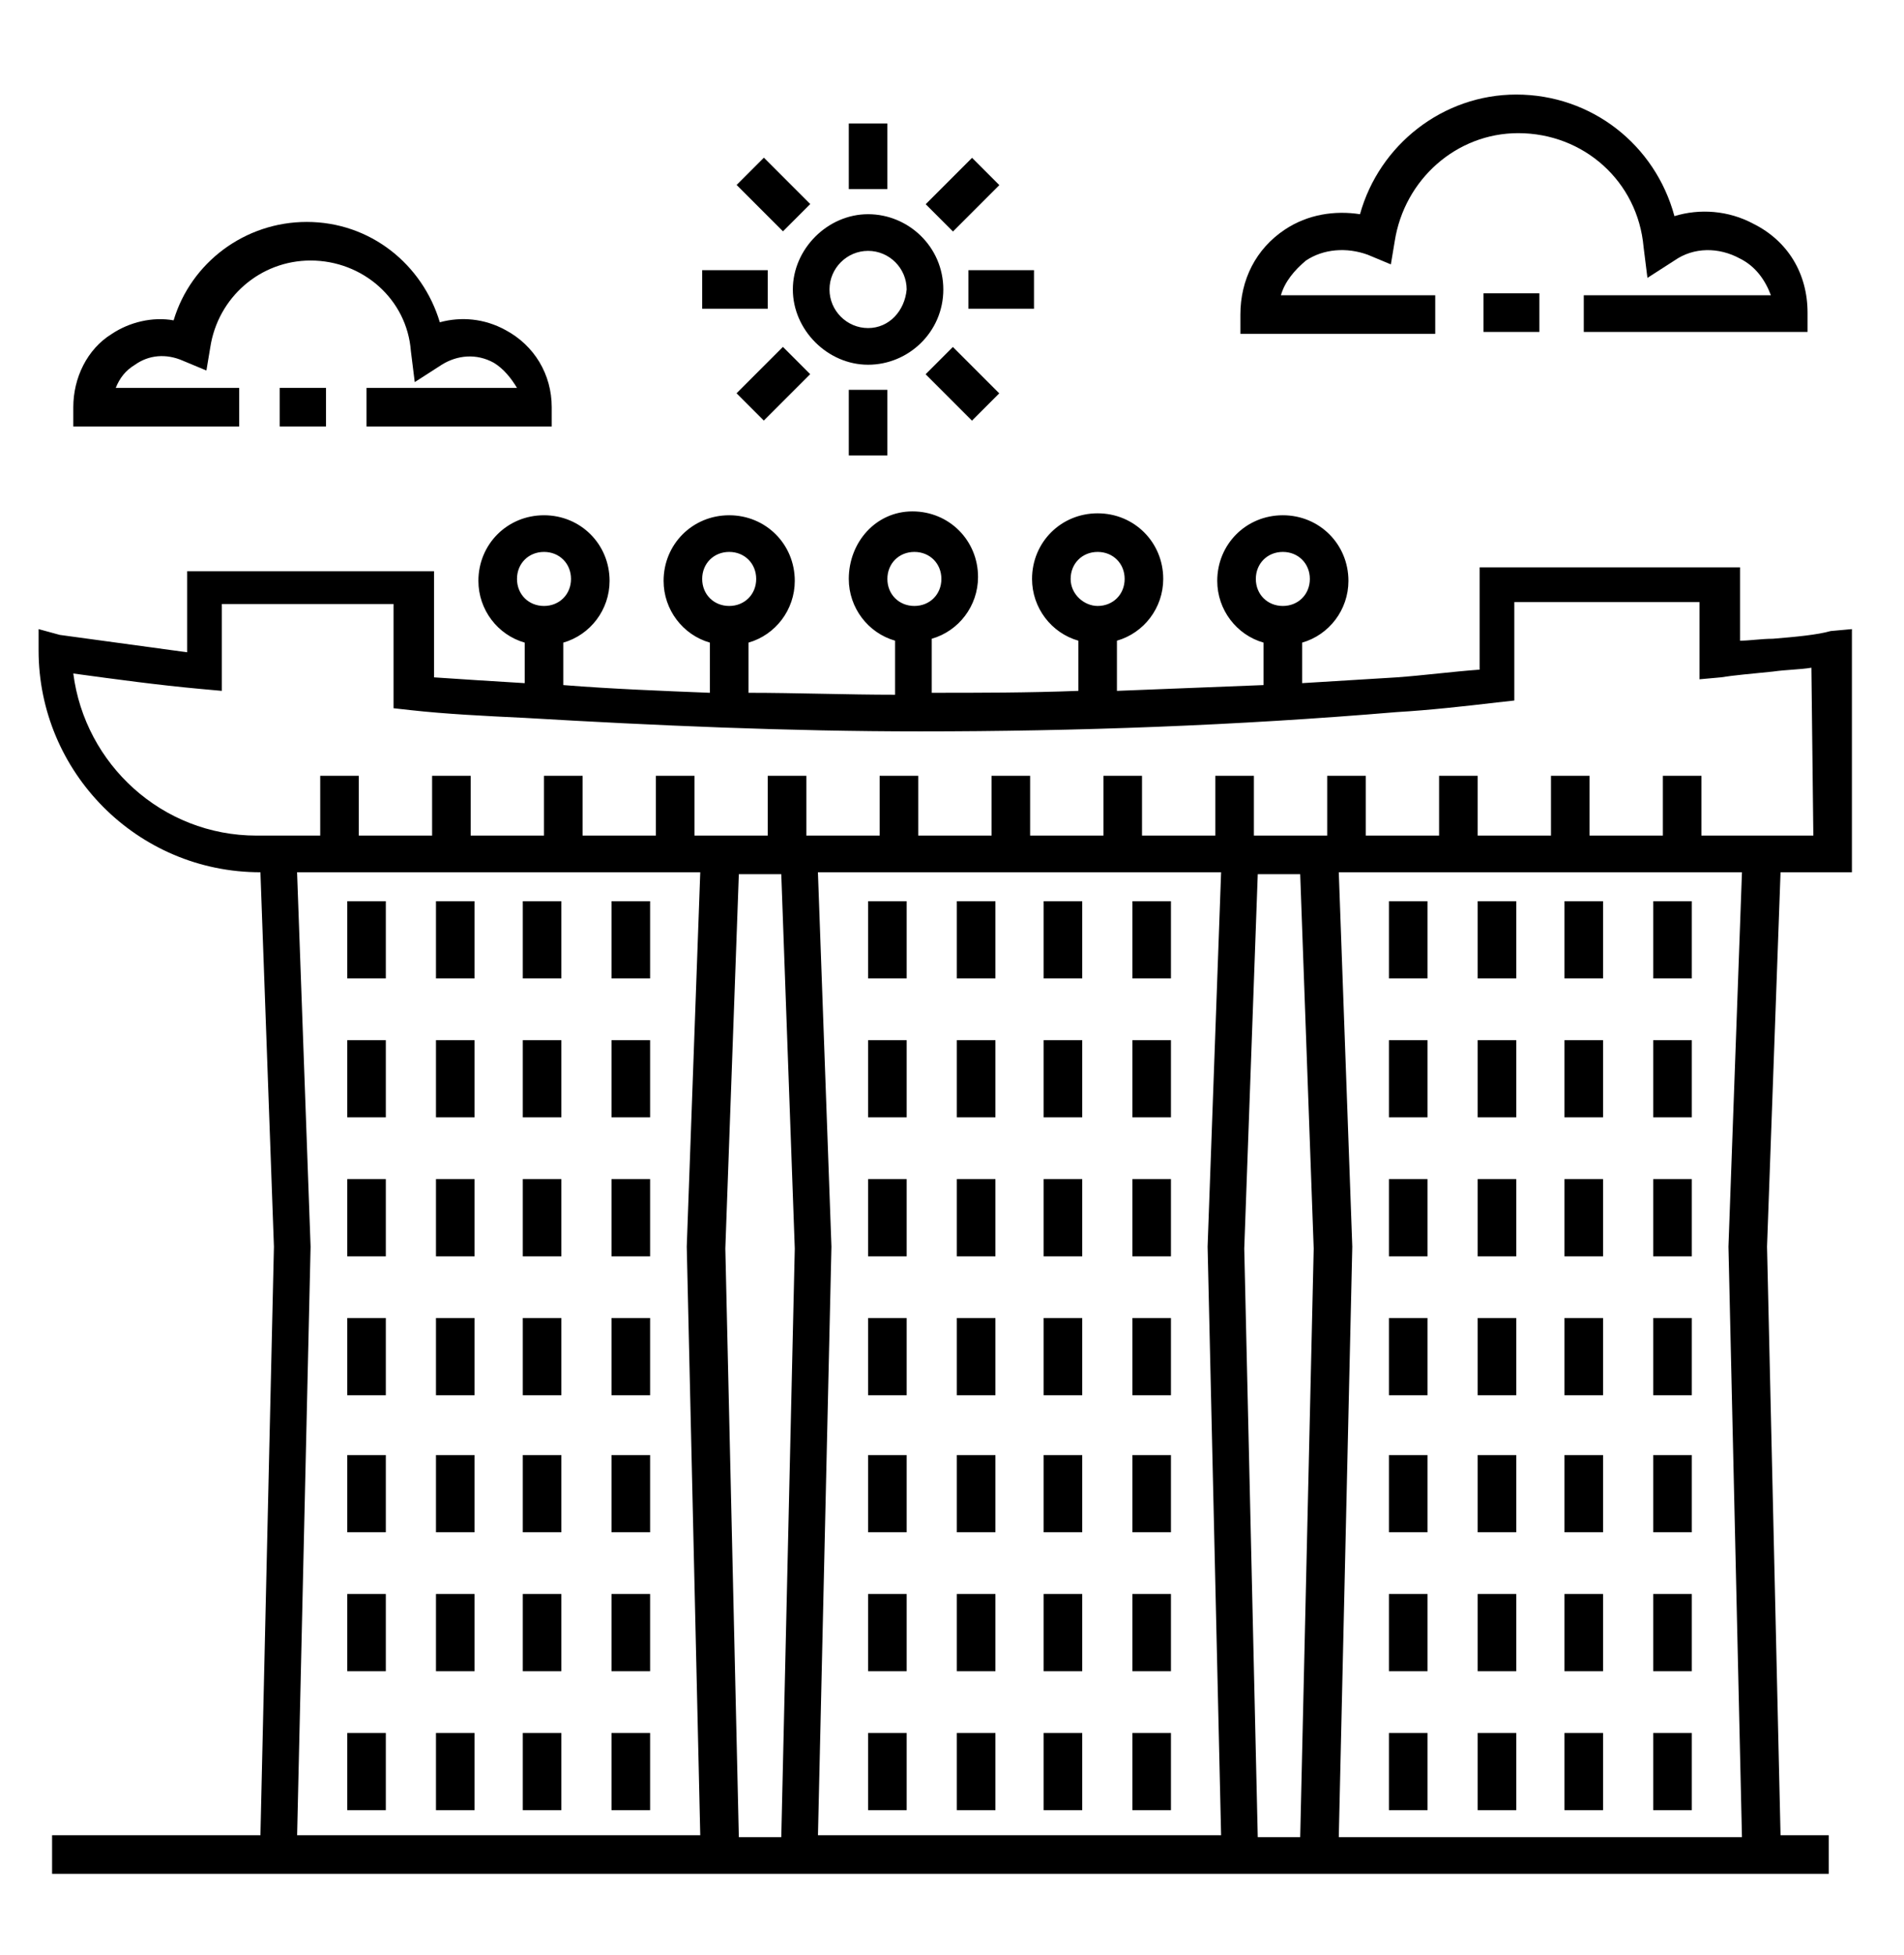
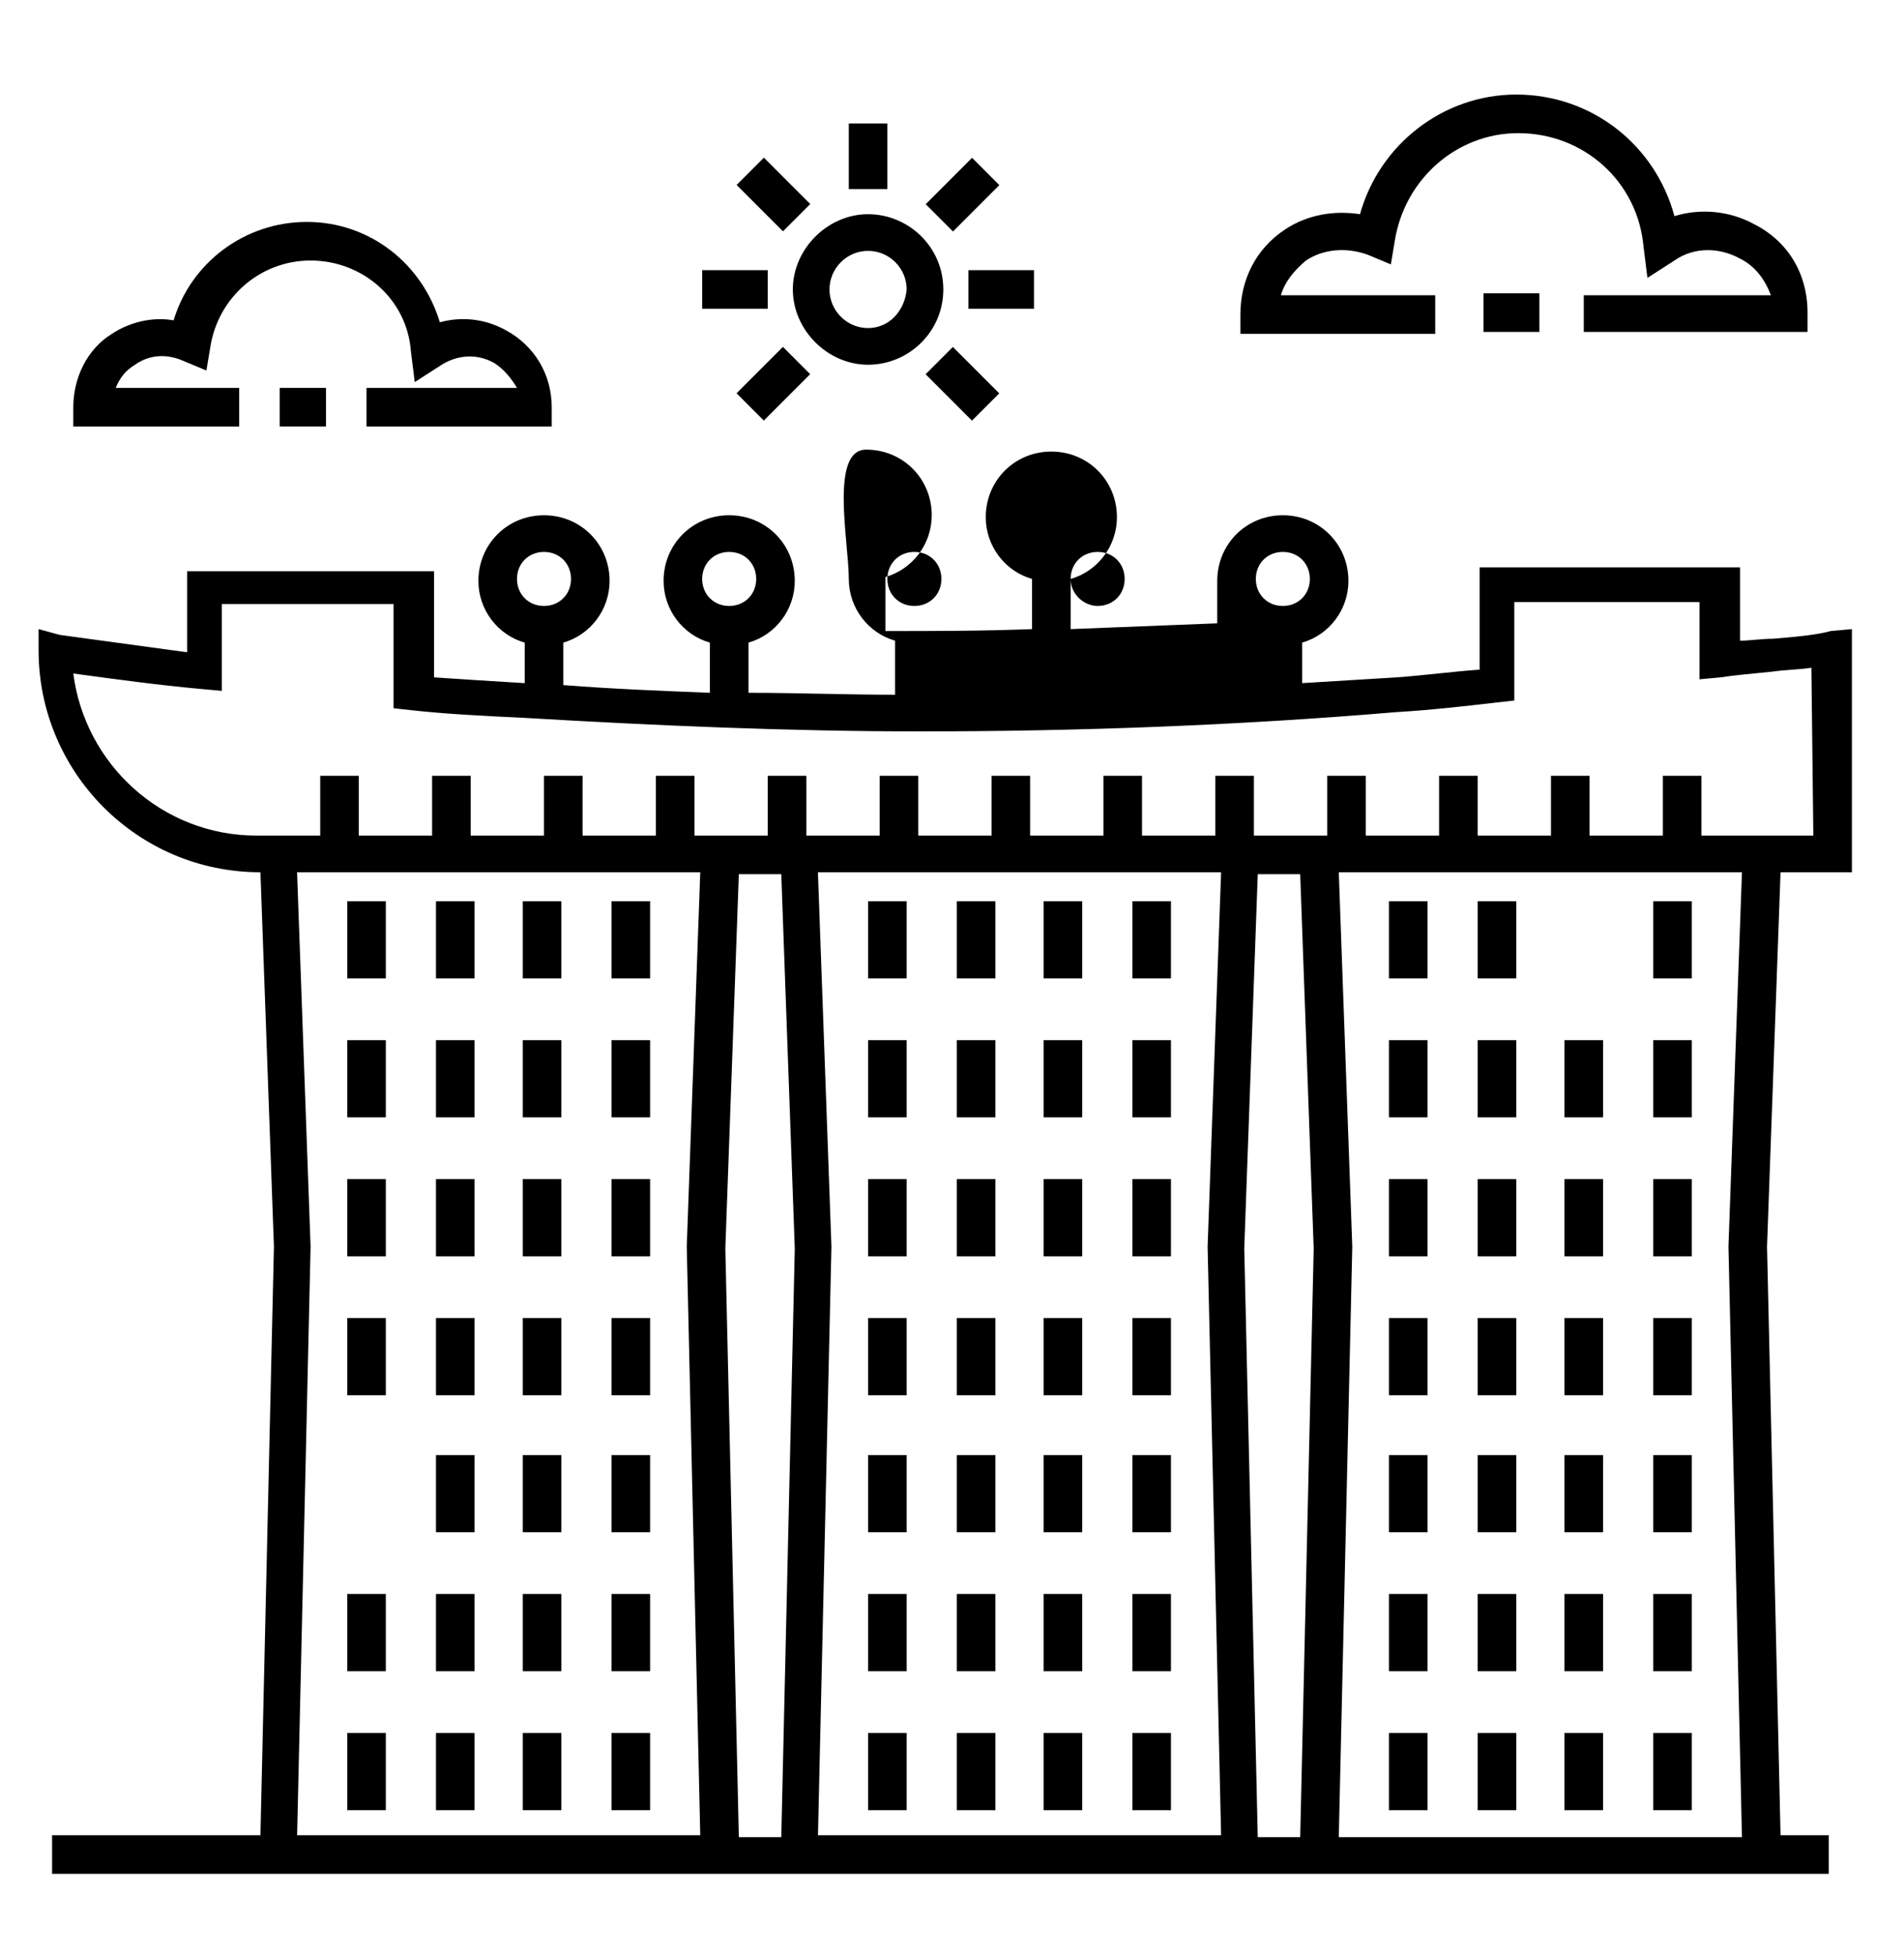
<svg xmlns="http://www.w3.org/2000/svg" version="1.1" id="레이어_1" x="0px" y="0px" viewBox="0 0 98.7 101.3" style="enable-background:new 0 0 98.7 101.3;" xml:space="preserve">
  <g>
    <rect x="18" y="46.7" width="2" height="4" />
    <rect x="22.6" y="46.7" width="2" height="4" />
    <rect x="27.1" y="46.7" width="2" height="4" />
    <rect x="31.7" y="46.7" width="2" height="4" />
    <rect x="18" y="53.9" width="2" height="4" />
    <rect x="22.6" y="53.9" width="2" height="4" />
    <rect x="27.1" y="53.9" width="2" height="4" />
    <rect x="31.7" y="53.9" width="2" height="4" />
    <rect x="18" y="61.1" width="2" height="4" />
    <rect x="22.6" y="61.1" width="2" height="4" />
    <rect x="27.1" y="61.1" width="2" height="4" />
    <rect x="31.7" y="61.1" width="2" height="4" />
    <rect x="18" y="68.3" width="2" height="4" />
    <rect x="22.6" y="68.3" width="2" height="4" />
    <rect x="27.1" y="68.3" width="2" height="4" />
    <rect x="31.7" y="68.3" width="2" height="4" />
-     <rect x="18" y="75.4" width="2" height="4" />
    <rect x="22.6" y="75.4" width="2" height="4" />
    <rect x="27.1" y="75.4" width="2" height="4" />
    <rect x="31.7" y="75.4" width="2" height="4" />
    <rect x="18" y="82.6" width="2" height="4" />
    <rect x="22.6" y="82.6" width="2" height="4" />
    <rect x="27.1" y="82.6" width="2" height="4" />
    <rect x="31.7" y="82.6" width="2" height="4" />
    <rect x="18" y="89.8" width="2" height="4" />
    <rect x="22.6" y="89.8" width="2" height="4" />
    <rect x="27.1" y="89.8" width="2" height="4" />
    <rect x="31.7" y="89.8" width="2" height="4" />
    <rect x="45" y="46.7" width="2" height="4" />
    <rect x="49.6" y="46.7" width="2" height="4" />
    <rect x="54.1" y="46.7" width="2" height="4" />
    <rect x="58.7" y="46.7" width="2" height="4" />
    <rect x="45" y="53.9" width="2" height="4" />
    <rect x="49.6" y="53.9" width="2" height="4" />
    <rect x="54.1" y="53.9" width="2" height="4" />
    <rect x="58.7" y="53.9" width="2" height="4" />
    <rect x="45" y="61.1" width="2" height="4" />
    <rect x="49.6" y="61.1" width="2" height="4" />
    <rect x="54.1" y="61.1" width="2" height="4" />
    <rect x="58.7" y="61.1" width="2" height="4" />
    <rect x="45" y="68.3" width="2" height="4" />
    <rect x="49.6" y="68.3" width="2" height="4" />
    <rect x="54.1" y="68.3" width="2" height="4" />
    <rect x="58.7" y="68.3" width="2" height="4" />
    <rect x="45" y="75.4" width="2" height="4" />
    <rect x="49.6" y="75.4" width="2" height="4" />
    <rect x="54.1" y="75.4" width="2" height="4" />
    <rect x="58.7" y="75.4" width="2" height="4" />
    <rect x="45" y="82.6" width="2" height="4" />
    <rect x="49.6" y="82.6" width="2" height="4" />
    <rect x="54.1" y="82.6" width="2" height="4" />
    <rect x="58.7" y="82.6" width="2" height="4" />
    <rect x="45" y="89.8" width="2" height="4" />
    <rect x="49.6" y="89.8" width="2" height="4" />
    <rect x="54.1" y="89.8" width="2" height="4" />
    <rect x="58.7" y="89.8" width="2" height="4" />
    <rect x="72" y="46.7" width="2" height="4" />
    <rect x="76.6" y="46.7" width="2" height="4" />
-     <rect x="81.1" y="46.7" width="2" height="4" />
    <rect x="85.7" y="46.7" width="2" height="4" />
    <rect x="72" y="53.9" width="2" height="4" />
    <rect x="76.6" y="53.9" width="2" height="4" />
    <rect x="81.1" y="53.9" width="2" height="4" />
    <rect x="85.7" y="53.9" width="2" height="4" />
    <rect x="72" y="61.1" width="2" height="4" />
    <rect x="76.6" y="61.1" width="2" height="4" />
    <rect x="81.1" y="61.1" width="2" height="4" />
    <rect x="85.7" y="61.1" width="2" height="4" />
    <rect x="72" y="68.3" width="2" height="4" />
    <rect x="76.6" y="68.3" width="2" height="4" />
    <rect x="81.1" y="68.3" width="2" height="4" />
    <rect x="85.7" y="68.3" width="2" height="4" />
    <rect x="72" y="75.4" width="2" height="4" />
    <rect x="76.6" y="75.4" width="2" height="4" />
    <rect x="81.1" y="75.4" width="2" height="4" />
    <rect x="85.7" y="75.4" width="2" height="4" />
    <rect x="72" y="82.6" width="2" height="4" />
    <rect x="76.6" y="82.6" width="2" height="4" />
    <rect x="81.1" y="82.6" width="2" height="4" />
    <rect x="85.7" y="82.6" width="2" height="4" />
    <rect x="72" y="89.8" width="2" height="4" />
    <rect x="76.6" y="89.8" width="2" height="4" />
    <rect x="81.1" y="89.8" width="2" height="4" />
    <rect x="85.7" y="89.8" width="2" height="4" />
-     <path d="M91.9,33.1c-0.6,0-1.2,0.1-1.7,0.1v-3.8H76.7v5.3c-1.4,0.1-2.9,0.3-4.3,0.4c-1.6,0.1-3.3,0.2-4.9,0.3v-2.1   c1.4-0.4,2.4-1.7,2.4-3.2c0-1.9-1.5-3.4-3.4-3.4c-1.9,0-3.4,1.5-3.4,3.4c0,1.5,1,2.8,2.4,3.2v2.2c-2.6,0.1-5.1,0.2-7.6,0.3v-2.6   c1.4-0.4,2.4-1.7,2.4-3.2c0-1.9-1.5-3.4-3.4-3.4s-3.4,1.5-3.4,3.4c0,1.5,1,2.8,2.4,3.2v2.6c-2.6,0.1-5.1,0.1-7.6,0.1v-2.8   c1.4-0.4,2.4-1.7,2.4-3.2c0-1.9-1.5-3.4-3.4-3.4S44,28.1,44,30c0,1.5,1,2.8,2.4,3.2V36c-2.5,0-5.1-0.1-7.6-0.1v-2.6   c1.4-0.4,2.4-1.7,2.4-3.2c0-1.9-1.5-3.4-3.4-3.4s-3.4,1.5-3.4,3.4c0,1.5,1,2.8,2.4,3.2v2.6c-2.5-0.1-5.1-0.2-7.6-0.4v-2.2   c1.4-0.4,2.4-1.7,2.4-3.2c0-1.9-1.5-3.4-3.4-3.4c-1.9,0-3.4,1.5-3.4,3.4c0,1.5,1,2.8,2.4,3.2v2.1c-1.7-0.1-3.2-0.2-4.7-0.3v-5.5   H9.7v4.2c-2.2-0.3-4.4-0.6-6.6-0.9L2,32.6v1.1c0,6.3,5.1,11.5,11.5,11.5l0.7,19.4l-0.7,30.5H2.7v2h10.7h24.9h2.1h24.9h2.1h24.9h2.5   v-2h-2.5l-0.7-30.5l0.7-19.4H96V32.6l-1.1,0.1C94.2,32.9,93.1,33,91.9,33.1z M65.1,30c0-0.8,0.6-1.4,1.4-1.4c0.8,0,1.4,0.6,1.4,1.4   c0,0.8-0.6,1.4-1.4,1.4C65.7,31.4,65.1,30.8,65.1,30z M55.5,30c0-0.8,0.6-1.4,1.4-1.4c0.8,0,1.4,0.6,1.4,1.4c0,0.8-0.6,1.4-1.4,1.4   C56.2,31.4,55.5,30.8,55.5,30z M36.4,30c0-0.8,0.6-1.4,1.4-1.4c0.8,0,1.4,0.6,1.4,1.4c0,0.8-0.6,1.4-1.4,1.4   C37,31.4,36.4,30.8,36.4,30z M46,30c0-0.8,0.6-1.4,1.4-1.4s1.4,0.6,1.4,1.4c0,0.8-0.6,1.4-1.4,1.4S46,30.8,46,30z M26.8,30   c0-0.8,0.6-1.4,1.4-1.4c0.8,0,1.4,0.6,1.4,1.4c0,0.8-0.6,1.4-1.4,1.4C27.4,31.4,26.8,30.8,26.8,30z M15.4,95.2l0.7-30.6l-0.7-19.4   h20.9l-0.7,19.4l0.7,30.5H15.4z M38.3,95.2l-0.7-30.5l0.7-19.4h2.2l0.7,19.4l-0.7,30.5H38.3z M42.4,95.2l0.7-30.6l-0.7-19.4h20.9   l-0.7,19.4l0.7,30.5H42.4z M65.2,95.2l-0.7-30.5l0.7-19.4h2.2l0.7,19.4l-0.7,30.5H65.2z M90.3,95.2H69.4l0.7-30.6l-0.7-19.4h20.9   l-0.7,19.4L90.3,95.2z M94,43.3h-1.8l0,0h-4v-3.1h-2v3.1h-3.8v-3.1h-2v3.1h-3.8v-3.1h-2v3.1h-3.8v-3.1h-2v3.1h-1.6l0,0h-2l0,0h-0.2   v-3.1h-2v3.1h-3.8v-3.1h-2v3.1h-3.8v-3.1h-2v3.1h-3.8v-3.1h-2v3.1h-3.8v-3.1h-2v3.1h-1.6l0,0h-2.2v-3.1h-2v3.1h-3.8v-3.1h-2v3.1   h-3.8v-3.1h-2v3.1h-3.8v-3.1h-2v3.1h-3.3c-4.9,0-8.9-3.7-9.5-8.4c2.2,0.3,4.4,0.6,6.6,0.8l1.1,0.1v-4.5h8.9v5.4l0.9,0.1   c1.8,0.2,3.8,0.3,5.9,0.4c6.8,0.4,13.7,0.7,20.5,0.7c8.1,0,16.4-0.3,24.7-1c1.7-0.1,3.5-0.3,5.2-0.5l0.9-0.1v-5.1h9.6v4l1.1-0.1   c0.6-0.1,1.7-0.2,2.7-0.3c0.7-0.1,1.4-0.1,2-0.2L94,43.3L94,43.3z" />
+     <path d="M91.9,33.1c-0.6,0-1.2,0.1-1.7,0.1v-3.8H76.7v5.3c-1.4,0.1-2.9,0.3-4.3,0.4c-1.6,0.1-3.3,0.2-4.9,0.3v-2.1   c1.4-0.4,2.4-1.7,2.4-3.2c0-1.9-1.5-3.4-3.4-3.4c-1.9,0-3.4,1.5-3.4,3.4v2.2c-2.6,0.1-5.1,0.2-7.6,0.3v-2.6   c1.4-0.4,2.4-1.7,2.4-3.2c0-1.9-1.5-3.4-3.4-3.4s-3.4,1.5-3.4,3.4c0,1.5,1,2.8,2.4,3.2v2.6c-2.6,0.1-5.1,0.1-7.6,0.1v-2.8   c1.4-0.4,2.4-1.7,2.4-3.2c0-1.9-1.5-3.4-3.4-3.4S44,28.1,44,30c0,1.5,1,2.8,2.4,3.2V36c-2.5,0-5.1-0.1-7.6-0.1v-2.6   c1.4-0.4,2.4-1.7,2.4-3.2c0-1.9-1.5-3.4-3.4-3.4s-3.4,1.5-3.4,3.4c0,1.5,1,2.8,2.4,3.2v2.6c-2.5-0.1-5.1-0.2-7.6-0.4v-2.2   c1.4-0.4,2.4-1.7,2.4-3.2c0-1.9-1.5-3.4-3.4-3.4c-1.9,0-3.4,1.5-3.4,3.4c0,1.5,1,2.8,2.4,3.2v2.1c-1.7-0.1-3.2-0.2-4.7-0.3v-5.5   H9.7v4.2c-2.2-0.3-4.4-0.6-6.6-0.9L2,32.6v1.1c0,6.3,5.1,11.5,11.5,11.5l0.7,19.4l-0.7,30.5H2.7v2h10.7h24.9h2.1h24.9h2.1h24.9h2.5   v-2h-2.5l-0.7-30.5l0.7-19.4H96V32.6l-1.1,0.1C94.2,32.9,93.1,33,91.9,33.1z M65.1,30c0-0.8,0.6-1.4,1.4-1.4c0.8,0,1.4,0.6,1.4,1.4   c0,0.8-0.6,1.4-1.4,1.4C65.7,31.4,65.1,30.8,65.1,30z M55.5,30c0-0.8,0.6-1.4,1.4-1.4c0.8,0,1.4,0.6,1.4,1.4c0,0.8-0.6,1.4-1.4,1.4   C56.2,31.4,55.5,30.8,55.5,30z M36.4,30c0-0.8,0.6-1.4,1.4-1.4c0.8,0,1.4,0.6,1.4,1.4c0,0.8-0.6,1.4-1.4,1.4   C37,31.4,36.4,30.8,36.4,30z M46,30c0-0.8,0.6-1.4,1.4-1.4s1.4,0.6,1.4,1.4c0,0.8-0.6,1.4-1.4,1.4S46,30.8,46,30z M26.8,30   c0-0.8,0.6-1.4,1.4-1.4c0.8,0,1.4,0.6,1.4,1.4c0,0.8-0.6,1.4-1.4,1.4C27.4,31.4,26.8,30.8,26.8,30z M15.4,95.2l0.7-30.6l-0.7-19.4   h20.9l-0.7,19.4l0.7,30.5H15.4z M38.3,95.2l-0.7-30.5l0.7-19.4h2.2l0.7,19.4l-0.7,30.5H38.3z M42.4,95.2l0.7-30.6l-0.7-19.4h20.9   l-0.7,19.4l0.7,30.5H42.4z M65.2,95.2l-0.7-30.5l0.7-19.4h2.2l0.7,19.4l-0.7,30.5H65.2z M90.3,95.2H69.4l0.7-30.6l-0.7-19.4h20.9   l-0.7,19.4L90.3,95.2z M94,43.3h-1.8l0,0h-4v-3.1h-2v3.1h-3.8v-3.1h-2v3.1h-3.8v-3.1h-2v3.1h-3.8v-3.1h-2v3.1h-1.6l0,0h-2l0,0h-0.2   v-3.1h-2v3.1h-3.8v-3.1h-2v3.1h-3.8v-3.1h-2v3.1h-3.8v-3.1h-2v3.1h-3.8v-3.1h-2v3.1h-1.6l0,0h-2.2v-3.1h-2v3.1h-3.8v-3.1h-2v3.1   h-3.8v-3.1h-2v3.1h-3.8v-3.1h-2v3.1h-3.3c-4.9,0-8.9-3.7-9.5-8.4c2.2,0.3,4.4,0.6,6.6,0.8l1.1,0.1v-4.5h8.9v5.4l0.9,0.1   c1.8,0.2,3.8,0.3,5.9,0.4c6.8,0.4,13.7,0.7,20.5,0.7c8.1,0,16.4-0.3,24.7-1c1.7-0.1,3.5-0.3,5.2-0.5l0.9-0.1v-5.1h9.6v4l1.1-0.1   c0.6-0.1,1.7-0.2,2.7-0.3c0.7-0.1,1.4-0.1,2-0.2L94,43.3L94,43.3z" />
    <rect x="76.9" y="15.2" width="2.9" height="2" />
    <path d="M81.9,17.2h11.8v-1c0-2-1-3.7-2.8-4.6c-1.3-0.7-2.8-0.8-4.1-0.4c-1-3.7-4.3-6.3-8.2-6.3c-3.8,0-7.1,2.6-8.1,6.2   c-1.3-0.2-2.7,0-3.9,0.8c-1.5,1-2.3,2.6-2.3,4.4v1h10.1v-2h-8c0.2-0.7,0.7-1.3,1.3-1.8c0.9-0.6,2.1-0.7,3.2-0.3l1.2,0.5l0.2-1.2   c0.5-3.2,3.2-5.6,6.4-5.6c3.4,0,6.2,2.5,6.5,5.9l0.2,1.6l1.4-0.9c1-0.7,2.3-0.7,3.4-0.1c0.8,0.4,1.3,1.1,1.6,1.9h-9.7V17.2z" />
    <rect x="14.5" y="20.1" width="2.4" height="2" />
    <path d="M18.7,22.1h9.9v-1c0-1.7-0.9-3.2-2.4-4c-1.1-0.6-2.3-0.7-3.4-0.4c-0.9-3-3.6-5.2-6.9-5.2c-3.2,0-6,2.1-6.9,5.1   c-1.1-0.2-2.3,0.1-3.2,0.7c-1.3,0.8-2,2.3-2,3.8v1h8.6v-2H6c0.2-0.5,0.5-0.9,1-1.2c0.7-0.5,1.6-0.6,2.5-0.2l1.2,0.5l0.2-1.2   c0.4-2.6,2.6-4.5,5.2-4.5c2.7,0,5,2,5.2,4.7l0.2,1.6l1.4-0.9c0.8-0.5,1.8-0.6,2.7-0.1c0.5,0.3,0.9,0.8,1.2,1.3h-7.8V22.1z" />
    <path d="M48.9,15c0-2.2-1.8-3.9-3.9-3.9s-3.9,1.8-3.9,3.9s1.8,3.9,3.9,3.9S48.9,17.2,48.9,15z M45,17c-1.1,0-2-0.9-2-2   c0-1.1,0.9-2,2-2c1.1,0,2,0.9,2,2C46.9,16.1,46.1,17,45,17z" />
    <rect x="44" y="6.4" width="2" height="3.4" />
    <rect x="39.1" y="8.4" transform="matrix(0.707 -0.707 0.707 0.707 4.602 31.289)" width="2" height="3.4" />
    <rect x="36.4" y="14" width="3.4" height="2" />
    <rect x="38.4" y="18.9" transform="matrix(0.707 -0.707 0.707 0.707 -2.33 34.165)" width="3.4" height="2" />
-     <rect x="44" y="20.2" width="2" height="3.4" />
    <rect x="48.9" y="18.2" transform="matrix(0.707 -0.707 0.707 0.707 0.542 41.098)" width="2" height="3.4" />
    <rect x="50.2" y="14" width="3.4" height="2" />
    <rect x="48.2" y="9.1" transform="matrix(0.707 -0.707 0.707 0.707 7.475 38.226)" width="3.4" height="2" />
  </g>
</svg>